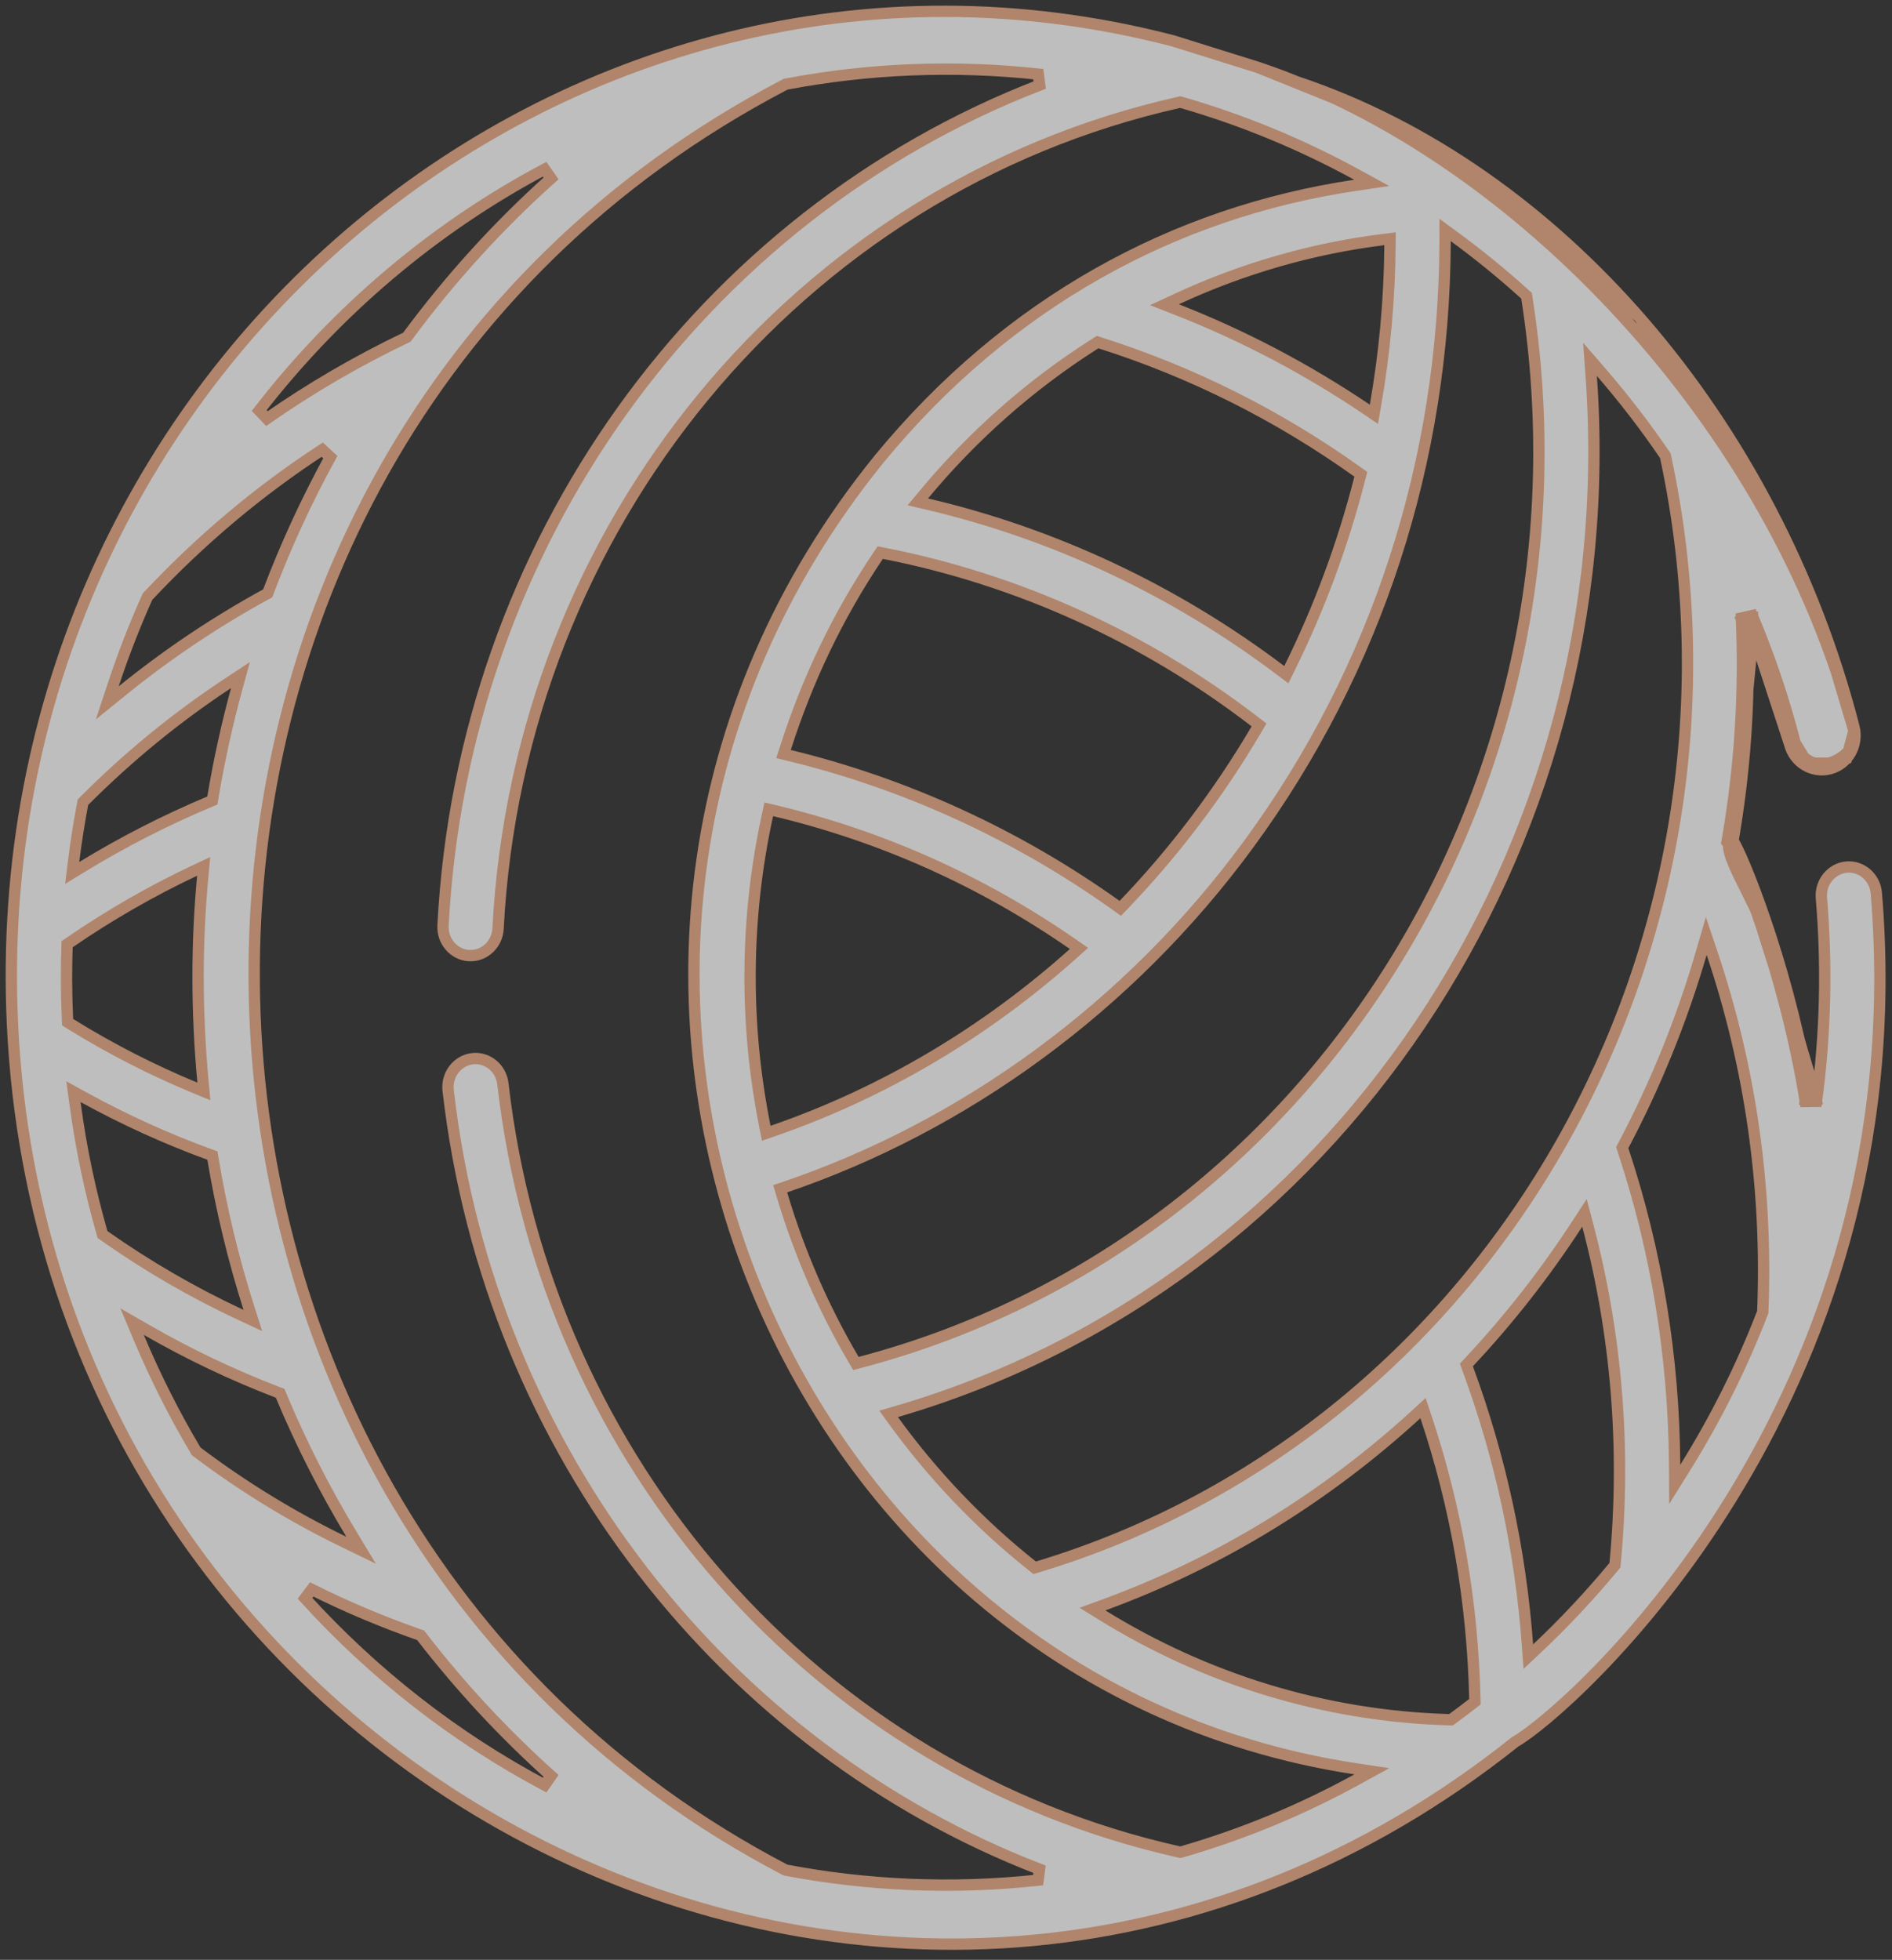
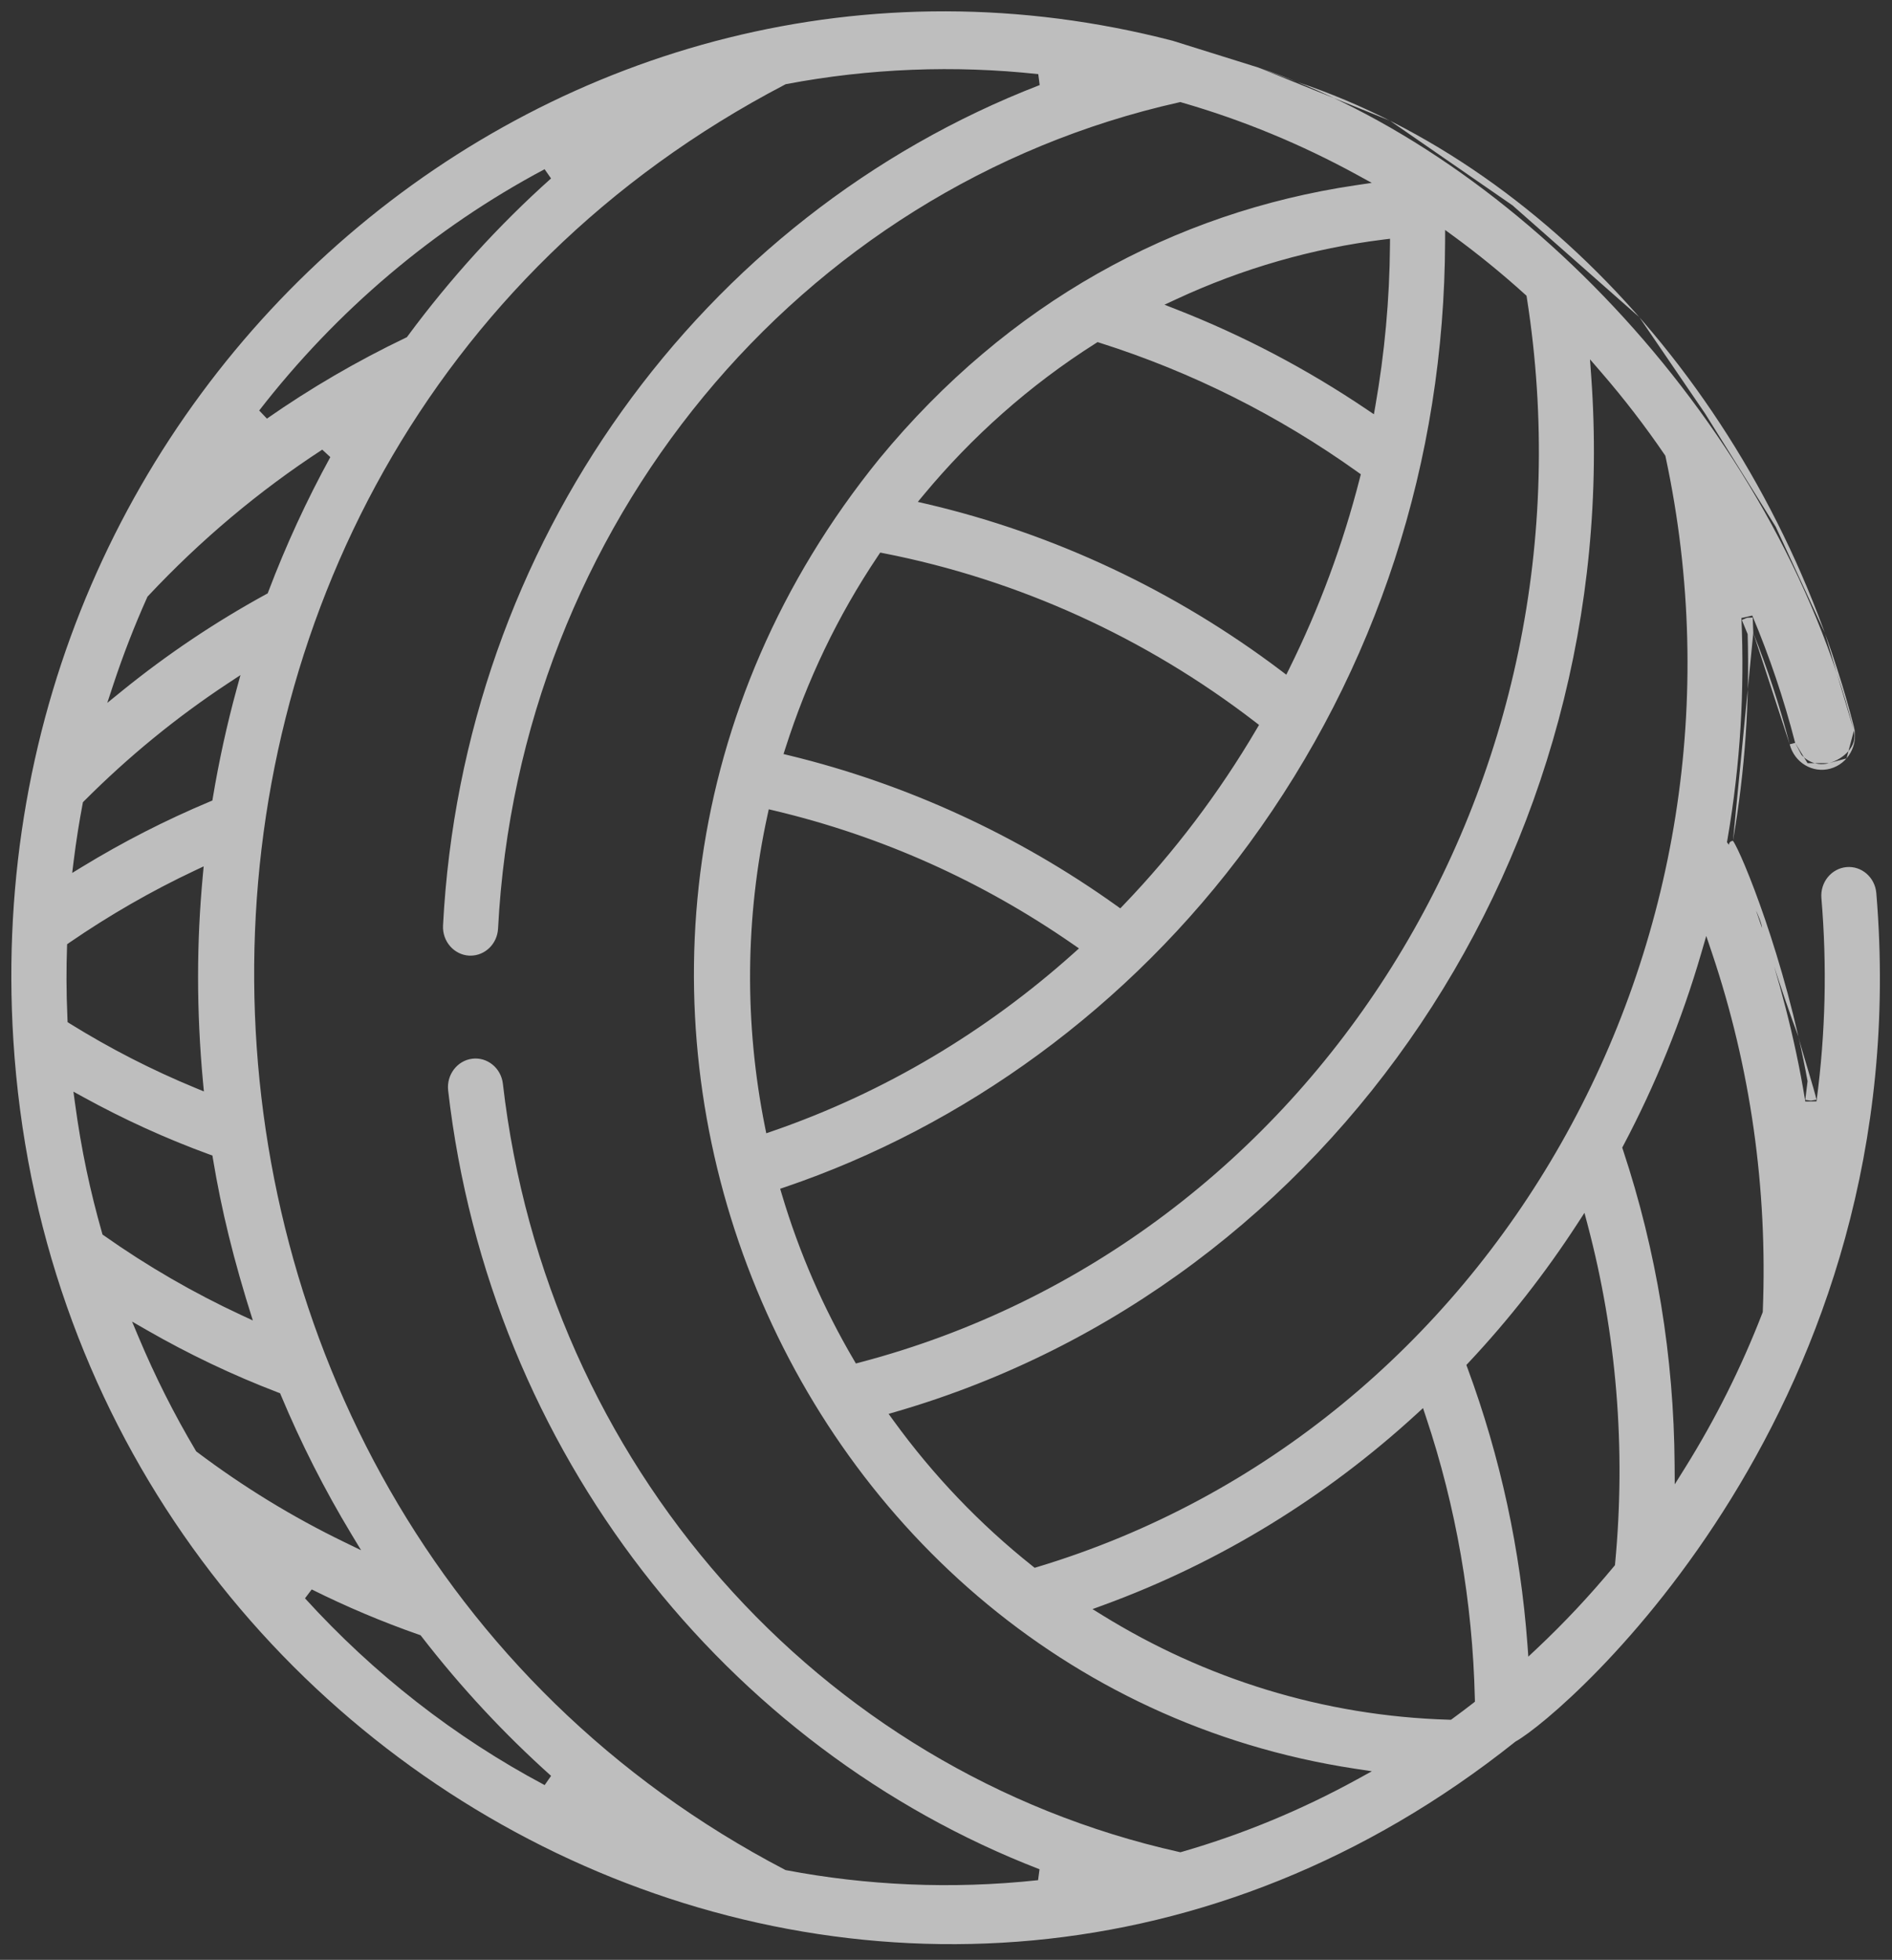
<svg xmlns="http://www.w3.org/2000/svg" width="167" height="173" viewBox="0 0 167 173" fill="none">
  <rect x="0" y="0" width="167" height="173" fill="#333333" stroke="none" />
-   <path d="M157.969 65.701C158.386 67.317 159.995 68.28 161.557 67.849C163.123 67.418 164.054 65.758 163.636 64.141C156.692 37.205 137.568 14.945 114.5 7.234L111.057 5.959L111.053 5.957C133.947 13.614 156.732 37.719 163.636 64.5C163.989 65.865 162.715 67.012 161.424 67.367C160.144 67.72 158.804 66.936 158.453 65.577L157.969 65.701ZM157.969 65.701L159.547 67.659L158.453 65.577L157.969 65.701ZM157.969 65.701C157.098 62.321 156.021 59.041 154.756 55.871L157.969 65.701ZM158.453 65.577C157.453 61.693 156.182 57.941 154.668 54.337L153.708 54.553C153.983 60.913 153.638 67.356 152.47 74.136L152.434 74.345L152.559 74.516C152.626 74.607 152.76 74.845 152.955 75.254C153.145 75.651 153.378 76.178 153.645 76.822C154.177 78.109 154.835 79.849 155.527 81.918C156.912 86.057 158.428 91.496 159.347 97.231L160.336 97.218C161.141 91.163 161.269 85.254 160.769 79.278C160.652 77.871 161.661 76.658 162.987 76.54L162.988 76.54C164.305 76.42 165.499 77.434 165.616 78.842C167.501 101.443 160.677 119.524 152.805 132.282C148.869 138.663 144.672 143.71 141.175 147.321C137.667 150.944 134.888 153.098 133.797 153.714L133.763 153.733L133.732 153.758C80.59 196.114 5.346 158.169 1.181 91.856C-2.462 33.861 49.612 -10.372 103.506 3.597L111.048 5.956L122.688 10.655L133.5 18.125L144.699 28L150.5 36.5L156.738 46.5L161.073 55.871L163.636 64.5L162.987 66.944L161.424 67.367H159.547L158.453 65.577ZM154.756 55.871C154.743 55.417 154.727 54.963 154.707 54.51L154.207 54.531L153.746 54.725C153.921 55.139 154.092 55.556 154.259 55.975C154.427 61.901 154.049 67.917 152.963 74.221C153.704 75.233 157.578 84.61 159.547 95.439C159.485 95.987 159.418 96.536 159.345 97.086L159.84 97.152L160.334 97.073C160.245 96.519 158.837 92.047 158.738 91.5C157.22 87.5 155.527 81.918 155.527 81.918C155.388 80.252 151.349 74.365 152.963 74.221L154.756 55.871ZM48.638 15.751L48.069 14.937C38.282 20.141 29.704 27.433 22.879 36.236L23.56 36.952C27.434 34.248 31.522 31.868 35.802 29.818L35.914 29.765L35.988 29.665C39.725 24.606 44.023 19.878 48.638 15.751ZM13.075 52.608L13.017 52.669L12.983 52.746C11.867 55.24 10.87 57.803 10.003 60.426L9.468 62.045L10.793 60.971C14.762 57.754 19 54.91 23.467 52.465L23.629 52.377L23.694 52.204C25.238 48.136 27.061 44.175 29.156 40.35L28.444 39.691C22.863 43.33 17.722 47.65 13.075 52.608ZM7.428 70.704L7.319 70.813L7.291 70.965C6.997 72.529 6.733 74.144 6.499 76.028L6.372 77.056L7.256 76.516C10.862 74.315 14.62 72.394 18.491 70.77L18.746 70.663L18.791 70.391C19.326 67.178 20.022 63.999 20.876 60.869L21.225 59.59L20.118 60.32C15.57 63.321 11.322 66.797 7.428 70.704ZM6.132 83.204L5.924 83.347L5.915 83.6C5.857 85.417 5.839 87.341 5.955 89.966L5.967 90.23L6.191 90.369C9.723 92.561 13.417 94.454 17.231 96.027L17.997 96.343L17.919 95.518C17.626 92.395 17.483 89.223 17.483 86.254C17.483 83.106 17.63 80.232 17.896 77.347L17.977 76.476L17.185 76.849C13.348 78.658 9.651 80.787 6.132 83.204ZM7.351 96.84L6.482 96.362L6.615 97.345C7.172 101.494 7.965 105.167 9 108.804L9.048 108.974L9.193 109.076C13.027 111.779 17.075 114.12 21.284 116.078L22.317 116.559L21.971 115.473C20.604 111.179 19.542 106.777 18.797 102.29L18.75 102.002L18.475 101.902C14.655 100.508 10.937 98.813 7.351 96.84ZM17.268 128.031L17.318 128.115L17.397 128.174C21.484 131.253 25.817 133.904 30.355 136.105L31.872 136.841L31.001 135.397C28.631 131.467 26.565 127.388 24.806 123.183L24.723 122.985L24.523 122.909C20.536 121.381 16.665 119.538 12.94 117.396L11.657 116.658L12.23 118.023C13.685 121.492 15.37 124.836 17.268 128.031ZM27.514 140.302L26.921 141.086C32.983 147.75 40.13 153.351 48.074 157.573L48.642 156.759C44.488 153.037 40.663 148.923 37.216 144.466L37.125 144.348L36.985 144.299C33.747 143.167 30.585 141.832 27.514 140.302ZM127.9 151.802L128.07 151.807L128.209 151.707C128.809 151.27 129.401 150.823 129.987 150.367L130.185 150.212L130.18 149.961C129.983 141.4 128.53 133.036 125.848 125.025L125.604 124.295L125.036 124.816C117.075 132.117 107.741 137.901 97.397 141.684L96.43 142.038L97.306 142.579C106.319 148.149 116.761 151.479 127.9 151.802ZM142.447 138.281L142.545 138.163L142.56 138.01C143.526 127.799 142.678 117.751 140.143 108.15L139.855 107.059L139.24 108.005C136.398 112.38 133.186 116.485 129.642 120.263L129.431 120.488L129.538 120.778C132.434 128.621 134.203 136.801 134.823 145.187L134.9 146.233L135.665 145.514C138.069 143.251 140.332 140.834 142.447 138.281ZM155.563 115.895L155.593 115.818L155.596 115.735C156.026 104.899 154.516 94.25 151.114 84.129L150.605 82.618L150.16 84.149C148.434 90.073 146.122 95.755 143.288 101.112L143.188 101.301L143.255 101.503C146.218 110.433 147.75 119.775 147.812 129.301L147.823 131.026L148.736 129.563C151.415 125.269 153.706 120.696 155.563 115.895ZM141.328 32.857L140.343 31.718L140.451 33.22C143.46 75.018 117.75 113.364 79.116 124.606L78.434 124.805L78.851 125.38C82.355 130.216 86.487 134.543 91.121 138.229L91.326 138.392L91.576 138.317C131.772 126.2 156.218 83.255 147.015 40.326L146.995 40.23L146.94 40.149C145.2 37.595 143.325 35.166 141.328 32.857ZM134.768 26.281L134.741 26.106L134.61 25.988C132.533 24.106 130.41 22.39 128.349 20.88L127.556 20.299L127.553 21.282C127.497 40.696 121.519 59.079 110.255 74.465C99.624 88.983 85.008 99.442 69.318 104.779L68.863 104.934L69 105.395C70.553 110.62 72.695 115.496 75.355 120.029L75.546 120.357L75.913 120.26C115.904 109.727 141.47 69.005 134.768 26.281ZM110.907 64.371L111.131 63.99L110.781 63.721C101.096 56.263 89.853 51.16 78.02 48.841L77.694 48.777L77.509 49.053C73.883 54.455 71.248 60.045 69.323 66.049L69.158 66.561L69.681 66.688C79.955 69.18 89.827 73.707 98.532 79.931L98.884 80.183L99.183 79.871C103.661 75.205 107.598 69.998 110.907 64.371ZM81.529 43.679L81.012 44.301L81.8 44.485C93.045 47.115 103.713 52.134 113.056 59.192L113.537 59.556L113.805 59.015C116.442 53.691 118.537 48.055 120.03 42.197L120.115 41.865L119.837 41.666C112.842 36.666 105.207 32.841 97.1 30.268L96.878 30.198L96.681 30.323C90.843 34.025 85.766 38.575 81.529 43.679ZM94.767 84.14L95.238 83.718L94.718 83.357C86.65 77.763 77.806 73.803 68.352 71.555L67.856 71.438L67.748 71.935C65.776 80.961 65.689 90.347 67.523 99.475L67.636 100.036L68.176 99.85C78.109 96.422 87.09 91.018 94.767 84.14ZM122.688 21.645L122.692 21.076L122.127 21.145C115.863 21.919 109.683 23.69 103.843 26.405L102.784 26.898L103.871 27.324C109.743 29.625 115.35 32.573 120.63 36.136L121.269 36.568L121.402 35.808C122.212 31.185 122.653 26.452 122.688 21.645ZM119.609 16.361L121.079 16.142L119.775 15.428C114.887 12.752 109.704 10.602 104.305 9.046L104.183 9.01L104.058 9.038C70.461 16.561 45.801 46.449 43.962 81.963C43.892 83.326 42.805 84.356 41.536 84.356C41.494 84.356 41.451 84.355 41.399 84.354C40.075 84.277 39.032 83.099 39.105 81.692C40.85 47.978 61.909 19.053 91.769 7.509L91.644 6.545C84.257 5.738 76.713 6.037 69.418 7.42L69.346 7.434L69.28 7.469C5.925 40.564 7.721 132.89 69.271 165.039L69.336 165.073L69.409 165.087C76.413 166.415 83.936 166.799 91.628 165.965L91.754 165.002C64.201 154.356 43.237 128.295 39.557 96.266C39.396 94.863 40.367 93.616 41.688 93.454C43.002 93.292 44.227 94.266 44.388 95.667C48.237 129.173 72.172 156.337 104.067 163.474L104.192 163.502L104.315 163.466C109.736 161.902 114.919 159.743 119.796 157.063L121.09 156.352L119.63 156.131C68.005 148.29 42.178 84.193 77.606 40.51C88.965 26.707 103.629 18.742 119.609 16.361Z" fill="white" fill-opacity="0.68" />
-   <path d="M157.969 65.701C158.386 67.317 159.995 68.28 161.557 67.849C163.123 67.418 164.054 65.758 163.636 64.141C156.692 37.205 137.568 14.945 114.5 7.234L111.057 5.959L111.053 5.957C133.947 13.614 156.732 37.719 163.636 64.5M157.969 65.701L158.453 65.577M157.969 65.701L159.547 67.659L158.453 65.577M157.969 65.701C157.098 62.321 156.021 59.041 154.756 55.871M157.969 65.701L154.756 55.871M163.636 64.5C163.989 65.865 162.715 67.012 161.424 67.367M163.636 64.5L162.987 66.944L161.424 67.367M163.636 64.5L161.073 55.871L156.738 46.5L150.5 36.5L144.699 28L133.5 18.125L122.688 10.655L111.048 5.956L103.506 3.597C49.612 -10.372 -2.462 33.861 1.181 91.856C5.346 158.169 80.59 196.114 133.732 153.758L133.763 153.733L133.797 153.714C134.888 153.098 137.667 150.944 141.175 147.321C144.672 143.71 148.869 138.663 152.805 132.282C160.677 119.524 167.501 101.443 165.616 78.842C165.499 77.434 164.305 76.42 162.988 76.54L162.987 76.54C161.661 76.658 160.652 77.871 160.769 79.278C161.269 85.254 161.141 91.163 160.336 97.218L159.347 97.231C158.428 91.496 156.912 86.057 155.527 81.918M161.424 67.367C160.144 67.72 158.804 66.936 158.453 65.577M161.424 67.367H159.547L158.453 65.577M158.453 65.577C157.453 61.693 156.182 57.941 154.668 54.337L153.708 54.553C153.983 60.913 153.638 67.356 152.47 74.136L152.434 74.345L152.559 74.516C152.626 74.607 152.76 74.845 152.955 75.254C153.145 75.651 153.378 76.178 153.645 76.822C154.177 78.109 154.835 79.849 155.527 81.918M154.756 55.871C154.743 55.417 154.727 54.963 154.707 54.51L154.207 54.531L153.746 54.725C153.921 55.139 154.092 55.556 154.259 55.975C154.427 61.901 154.049 67.917 152.963 74.221M154.756 55.871L152.963 74.221M155.527 81.918C155.527 81.918 157.22 87.5 158.738 91.5C158.837 92.047 160.245 96.519 160.334 97.073L159.84 97.152L159.345 97.086C159.418 96.536 159.485 95.987 159.547 95.439C157.578 84.61 153.704 75.233 152.963 74.221M155.527 81.918C155.388 80.252 151.349 74.365 152.963 74.221M48.638 15.751L48.069 14.937C38.282 20.141 29.704 27.433 22.879 36.236L23.56 36.952C27.434 34.248 31.522 31.868 35.802 29.818L35.914 29.765L35.988 29.665C39.725 24.606 44.023 19.878 48.638 15.751ZM13.075 52.608L13.017 52.669L12.983 52.746C11.867 55.24 10.87 57.803 10.003 60.426L9.468 62.045L10.793 60.971C14.762 57.754 19 54.91 23.467 52.465L23.629 52.377L23.694 52.204C25.238 48.136 27.061 44.175 29.156 40.35L28.444 39.691C22.863 43.33 17.722 47.65 13.075 52.608ZM7.428 70.704L7.319 70.813L7.291 70.965C6.997 72.529 6.733 74.144 6.499 76.028L6.372 77.056L7.256 76.516C10.862 74.315 14.62 72.394 18.491 70.77L18.746 70.663L18.791 70.391C19.326 67.178 20.022 63.999 20.876 60.869L21.225 59.59L20.118 60.32C15.57 63.321 11.322 66.797 7.428 70.704ZM6.132 83.204L5.924 83.347L5.915 83.6C5.857 85.417 5.839 87.341 5.955 89.966L5.967 90.23L6.191 90.369C9.723 92.561 13.417 94.454 17.231 96.027L17.997 96.343L17.919 95.518C17.626 92.395 17.483 89.223 17.483 86.254C17.483 83.106 17.63 80.232 17.896 77.347L17.977 76.476L17.185 76.849C13.348 78.658 9.651 80.787 6.132 83.204ZM7.351 96.84L6.482 96.362L6.615 97.345C7.172 101.494 7.965 105.167 9 108.804L9.048 108.974L9.193 109.076C13.027 111.779 17.075 114.12 21.284 116.078L22.317 116.559L21.971 115.473C20.604 111.179 19.542 106.777 18.797 102.29L18.75 102.002L18.475 101.902C14.655 100.508 10.937 98.813 7.351 96.84ZM17.268 128.031L17.318 128.115L17.397 128.174C21.484 131.253 25.817 133.904 30.355 136.105L31.872 136.841L31.001 135.397C28.631 131.467 26.565 127.388 24.806 123.183L24.723 122.985L24.523 122.909C20.536 121.381 16.665 119.538 12.94 117.396L11.657 116.658L12.23 118.023C13.685 121.492 15.37 124.836 17.268 128.031ZM27.514 140.302L26.921 141.086C32.983 147.75 40.13 153.351 48.074 157.573L48.642 156.759C44.488 153.037 40.663 148.923 37.216 144.466L37.125 144.348L36.985 144.299C33.747 143.167 30.585 141.832 27.514 140.302ZM127.9 151.802L128.07 151.807L128.209 151.707C128.809 151.27 129.401 150.823 129.987 150.367L130.185 150.212L130.18 149.961C129.983 141.4 128.53 133.036 125.848 125.025L125.604 124.295L125.036 124.816C117.075 132.117 107.741 137.901 97.397 141.684L96.43 142.038L97.306 142.579C106.319 148.149 116.761 151.479 127.9 151.802ZM142.447 138.281L142.545 138.163L142.56 138.01C143.526 127.799 142.678 117.751 140.143 108.15L139.855 107.059L139.24 108.005C136.398 112.38 133.186 116.485 129.642 120.263L129.431 120.488L129.538 120.778C132.434 128.621 134.203 136.801 134.823 145.187L134.9 146.233L135.665 145.514C138.069 143.251 140.332 140.834 142.447 138.281ZM155.563 115.895L155.593 115.818L155.596 115.735C156.026 104.899 154.516 94.25 151.114 84.129L150.605 82.618L150.16 84.149C148.434 90.073 146.122 95.755 143.288 101.112L143.188 101.301L143.255 101.503C146.218 110.433 147.75 119.775 147.812 129.301L147.823 131.026L148.736 129.563C151.415 125.269 153.706 120.696 155.563 115.895ZM141.328 32.857L140.343 31.718L140.451 33.22C143.46 75.018 117.75 113.364 79.116 124.606L78.434 124.805L78.851 125.38C82.355 130.216 86.487 134.543 91.121 138.229L91.326 138.392L91.576 138.317C131.772 126.2 156.218 83.255 147.015 40.326L146.995 40.23L146.94 40.149C145.2 37.595 143.325 35.166 141.328 32.857ZM134.768 26.281L134.741 26.106L134.61 25.988C132.533 24.106 130.41 22.39 128.349 20.88L127.556 20.299L127.553 21.282C127.497 40.696 121.519 59.079 110.255 74.465C99.624 88.983 85.008 99.442 69.318 104.779L68.863 104.934L69 105.395C70.553 110.62 72.695 115.496 75.355 120.029L75.546 120.357L75.913 120.26C115.904 109.727 141.47 69.005 134.768 26.281ZM110.907 64.371L111.131 63.99L110.781 63.721C101.096 56.263 89.853 51.16 78.02 48.841L77.694 48.777L77.509 49.053C73.883 54.455 71.248 60.045 69.323 66.049L69.158 66.561L69.681 66.688C79.955 69.18 89.827 73.707 98.532 79.931L98.884 80.183L99.183 79.871C103.661 75.205 107.598 69.998 110.907 64.371ZM81.529 43.679L81.012 44.301L81.8 44.485C93.045 47.115 103.713 52.134 113.056 59.192L113.537 59.556L113.805 59.015C116.442 53.691 118.537 48.055 120.03 42.197L120.115 41.865L119.837 41.666C112.842 36.666 105.207 32.841 97.1 30.268L96.878 30.198L96.681 30.323C90.843 34.025 85.766 38.575 81.529 43.679ZM94.767 84.14L95.238 83.718L94.718 83.357C86.65 77.763 77.806 73.803 68.352 71.555L67.856 71.438L67.748 71.935C65.776 80.961 65.689 90.347 67.523 99.475L67.636 100.036L68.176 99.85C78.109 96.422 87.09 91.018 94.767 84.14ZM122.688 21.645L122.692 21.076L122.127 21.145C115.863 21.919 109.683 23.69 103.843 26.405L102.784 26.898L103.871 27.324C109.743 29.625 115.35 32.573 120.63 36.136L121.269 36.568L121.402 35.808C122.212 31.185 122.653 26.452 122.688 21.645ZM119.609 16.361L121.079 16.142L119.775 15.428C114.887 12.752 109.704 10.602 104.305 9.046L104.183 9.01L104.058 9.038C70.461 16.561 45.801 46.449 43.962 81.963C43.892 83.326 42.805 84.356 41.536 84.356C41.494 84.356 41.451 84.355 41.399 84.354C40.075 84.277 39.032 83.099 39.105 81.692C40.85 47.978 61.909 19.053 91.769 7.509L91.644 6.545C84.257 5.738 76.713 6.037 69.418 7.42L69.346 7.434L69.28 7.469C5.925 40.564 7.721 132.89 69.271 165.039L69.336 165.073L69.409 165.087C76.413 166.415 83.936 166.799 91.628 165.965L91.754 165.002C64.201 154.356 43.237 128.295 39.557 96.266C39.396 94.863 40.367 93.616 41.688 93.454C43.002 93.292 44.227 94.266 44.388 95.667C48.237 129.173 72.172 156.337 104.067 163.474L104.192 163.502L104.315 163.466C109.736 161.902 114.919 159.743 119.796 157.063L121.09 156.352L119.63 156.131C68.005 148.29 42.178 84.193 77.606 40.51C88.965 26.707 103.629 18.742 119.609 16.361Z" stroke="#B0856C" />
+   <path d="M157.969 65.701C158.386 67.317 159.995 68.28 161.557 67.849C163.123 67.418 164.054 65.758 163.636 64.141C156.692 37.205 137.568 14.945 114.5 7.234L111.057 5.959L111.053 5.957C133.947 13.614 156.732 37.719 163.636 64.5C163.989 65.865 162.715 67.012 161.424 67.367C160.144 67.72 158.804 66.936 158.453 65.577L157.969 65.701ZM157.969 65.701L159.547 67.659L158.453 65.577L157.969 65.701ZM157.969 65.701C157.098 62.321 156.021 59.041 154.756 55.871L157.969 65.701ZM158.453 65.577C157.453 61.693 156.182 57.941 154.668 54.337L153.708 54.553C153.983 60.913 153.638 67.356 152.47 74.136L152.434 74.345L152.559 74.516C152.626 74.607 152.76 74.845 152.955 75.254C153.145 75.651 153.378 76.178 153.645 76.822C154.177 78.109 154.835 79.849 155.527 81.918C156.912 86.057 158.428 91.496 159.347 97.231L160.336 97.218C161.141 91.163 161.269 85.254 160.769 79.278C160.652 77.871 161.661 76.658 162.987 76.54L162.988 76.54C164.305 76.42 165.499 77.434 165.616 78.842C167.501 101.443 160.677 119.524 152.805 132.282C148.869 138.663 144.672 143.71 141.175 147.321C137.667 150.944 134.888 153.098 133.797 153.714L133.763 153.733L133.732 153.758C80.59 196.114 5.346 158.169 1.181 91.856C-2.462 33.861 49.612 -10.372 103.506 3.597L111.048 5.956L122.688 10.655L133.5 18.125L144.699 28L150.5 36.5L156.738 46.5L161.073 55.871L163.636 64.5L162.987 66.944L161.424 67.367H159.547L158.453 65.577ZM154.756 55.871C154.743 55.417 154.727 54.963 154.707 54.51L154.207 54.531L153.746 54.725C153.921 55.139 154.092 55.556 154.259 55.975C154.427 61.901 154.049 67.917 152.963 74.221C153.704 75.233 157.578 84.61 159.547 95.439C159.485 95.987 159.418 96.536 159.345 97.086L159.84 97.152L160.334 97.073C160.245 96.519 158.837 92.047 158.738 91.5C157.22 87.5 155.527 81.918 155.527 81.918C155.388 80.252 151.349 74.365 152.963 74.221L154.756 55.871ZM48.638 15.751L48.069 14.937C38.282 20.141 29.704 27.433 22.879 36.236L23.56 36.952C27.434 34.248 31.522 31.868 35.802 29.818L35.914 29.765L35.988 29.665C39.725 24.606 44.023 19.878 48.638 15.751ZM13.075 52.608L13.017 52.669L12.983 52.746C11.867 55.24 10.87 57.803 10.003 60.426L9.468 62.045L10.793 60.971C14.762 57.754 19 54.91 23.467 52.465L23.629 52.377L23.694 52.204C25.238 48.136 27.061 44.175 29.156 40.35L28.444 39.691C22.863 43.33 17.722 47.65 13.075 52.608ZM7.428 70.704L7.319 70.813L7.291 70.965C6.997 72.529 6.733 74.144 6.499 76.028L6.372 77.056L7.256 76.516C10.862 74.315 14.62 72.394 18.491 70.77L18.746 70.663L18.791 70.391C19.326 67.178 20.022 63.999 20.876 60.869L21.225 59.59L20.118 60.32C15.57 63.321 11.322 66.797 7.428 70.704ZM6.132 83.204L5.924 83.347L5.915 83.6C5.857 85.417 5.839 87.341 5.955 89.966L5.967 90.23L6.191 90.369C9.723 92.561 13.417 94.454 17.231 96.027L17.997 96.343L17.919 95.518C17.626 92.395 17.483 89.223 17.483 86.254C17.483 83.106 17.63 80.232 17.896 77.347L17.977 76.476L17.185 76.849C13.348 78.658 9.651 80.787 6.132 83.204ZM7.351 96.84L6.482 96.362L6.615 97.345C7.172 101.494 7.965 105.167 9 108.804L9.048 108.974L9.193 109.076C13.027 111.779 17.075 114.12 21.284 116.078L22.317 116.559C20.604 111.179 19.542 106.777 18.797 102.29L18.75 102.002L18.475 101.902C14.655 100.508 10.937 98.813 7.351 96.84ZM17.268 128.031L17.318 128.115L17.397 128.174C21.484 131.253 25.817 133.904 30.355 136.105L31.872 136.841L31.001 135.397C28.631 131.467 26.565 127.388 24.806 123.183L24.723 122.985L24.523 122.909C20.536 121.381 16.665 119.538 12.94 117.396L11.657 116.658L12.23 118.023C13.685 121.492 15.37 124.836 17.268 128.031ZM27.514 140.302L26.921 141.086C32.983 147.75 40.13 153.351 48.074 157.573L48.642 156.759C44.488 153.037 40.663 148.923 37.216 144.466L37.125 144.348L36.985 144.299C33.747 143.167 30.585 141.832 27.514 140.302ZM127.9 151.802L128.07 151.807L128.209 151.707C128.809 151.27 129.401 150.823 129.987 150.367L130.185 150.212L130.18 149.961C129.983 141.4 128.53 133.036 125.848 125.025L125.604 124.295L125.036 124.816C117.075 132.117 107.741 137.901 97.397 141.684L96.43 142.038L97.306 142.579C106.319 148.149 116.761 151.479 127.9 151.802ZM142.447 138.281L142.545 138.163L142.56 138.01C143.526 127.799 142.678 117.751 140.143 108.15L139.855 107.059L139.24 108.005C136.398 112.38 133.186 116.485 129.642 120.263L129.431 120.488L129.538 120.778C132.434 128.621 134.203 136.801 134.823 145.187L134.9 146.233L135.665 145.514C138.069 143.251 140.332 140.834 142.447 138.281ZM155.563 115.895L155.593 115.818L155.596 115.735C156.026 104.899 154.516 94.25 151.114 84.129L150.605 82.618L150.16 84.149C148.434 90.073 146.122 95.755 143.288 101.112L143.188 101.301L143.255 101.503C146.218 110.433 147.75 119.775 147.812 129.301L147.823 131.026L148.736 129.563C151.415 125.269 153.706 120.696 155.563 115.895ZM141.328 32.857L140.343 31.718L140.451 33.22C143.46 75.018 117.75 113.364 79.116 124.606L78.434 124.805L78.851 125.38C82.355 130.216 86.487 134.543 91.121 138.229L91.326 138.392L91.576 138.317C131.772 126.2 156.218 83.255 147.015 40.326L146.995 40.23L146.94 40.149C145.2 37.595 143.325 35.166 141.328 32.857ZM134.768 26.281L134.741 26.106L134.61 25.988C132.533 24.106 130.41 22.39 128.349 20.88L127.556 20.299L127.553 21.282C127.497 40.696 121.519 59.079 110.255 74.465C99.624 88.983 85.008 99.442 69.318 104.779L68.863 104.934L69 105.395C70.553 110.62 72.695 115.496 75.355 120.029L75.546 120.357L75.913 120.26C115.904 109.727 141.47 69.005 134.768 26.281ZM110.907 64.371L111.131 63.99L110.781 63.721C101.096 56.263 89.853 51.16 78.02 48.841L77.694 48.777L77.509 49.053C73.883 54.455 71.248 60.045 69.323 66.049L69.158 66.561L69.681 66.688C79.955 69.18 89.827 73.707 98.532 79.931L98.884 80.183L99.183 79.871C103.661 75.205 107.598 69.998 110.907 64.371ZM81.529 43.679L81.012 44.301L81.8 44.485C93.045 47.115 103.713 52.134 113.056 59.192L113.537 59.556L113.805 59.015C116.442 53.691 118.537 48.055 120.03 42.197L120.115 41.865L119.837 41.666C112.842 36.666 105.207 32.841 97.1 30.268L96.878 30.198L96.681 30.323C90.843 34.025 85.766 38.575 81.529 43.679ZM94.767 84.14L95.238 83.718L94.718 83.357C86.65 77.763 77.806 73.803 68.352 71.555L67.856 71.438L67.748 71.935C65.776 80.961 65.689 90.347 67.523 99.475L67.636 100.036L68.176 99.85C78.109 96.422 87.09 91.018 94.767 84.14ZM122.688 21.645L122.692 21.076L122.127 21.145C115.863 21.919 109.683 23.69 103.843 26.405L102.784 26.898L103.871 27.324C109.743 29.625 115.35 32.573 120.63 36.136L121.269 36.568L121.402 35.808C122.212 31.185 122.653 26.452 122.688 21.645ZM119.609 16.361L121.079 16.142L119.775 15.428C114.887 12.752 109.704 10.602 104.305 9.046L104.183 9.01L104.058 9.038C70.461 16.561 45.801 46.449 43.962 81.963C43.892 83.326 42.805 84.356 41.536 84.356C41.494 84.356 41.451 84.355 41.399 84.354C40.075 84.277 39.032 83.099 39.105 81.692C40.85 47.978 61.909 19.053 91.769 7.509L91.644 6.545C84.257 5.738 76.713 6.037 69.418 7.42L69.346 7.434L69.28 7.469C5.925 40.564 7.721 132.89 69.271 165.039L69.336 165.073L69.409 165.087C76.413 166.415 83.936 166.799 91.628 165.965L91.754 165.002C64.201 154.356 43.237 128.295 39.557 96.266C39.396 94.863 40.367 93.616 41.688 93.454C43.002 93.292 44.227 94.266 44.388 95.667C48.237 129.173 72.172 156.337 104.067 163.474L104.192 163.502L104.315 163.466C109.736 161.902 114.919 159.743 119.796 157.063L121.09 156.352L119.63 156.131C68.005 148.29 42.178 84.193 77.606 40.51C88.965 26.707 103.629 18.742 119.609 16.361Z" fill="white" fill-opacity="0.68" />
</svg>